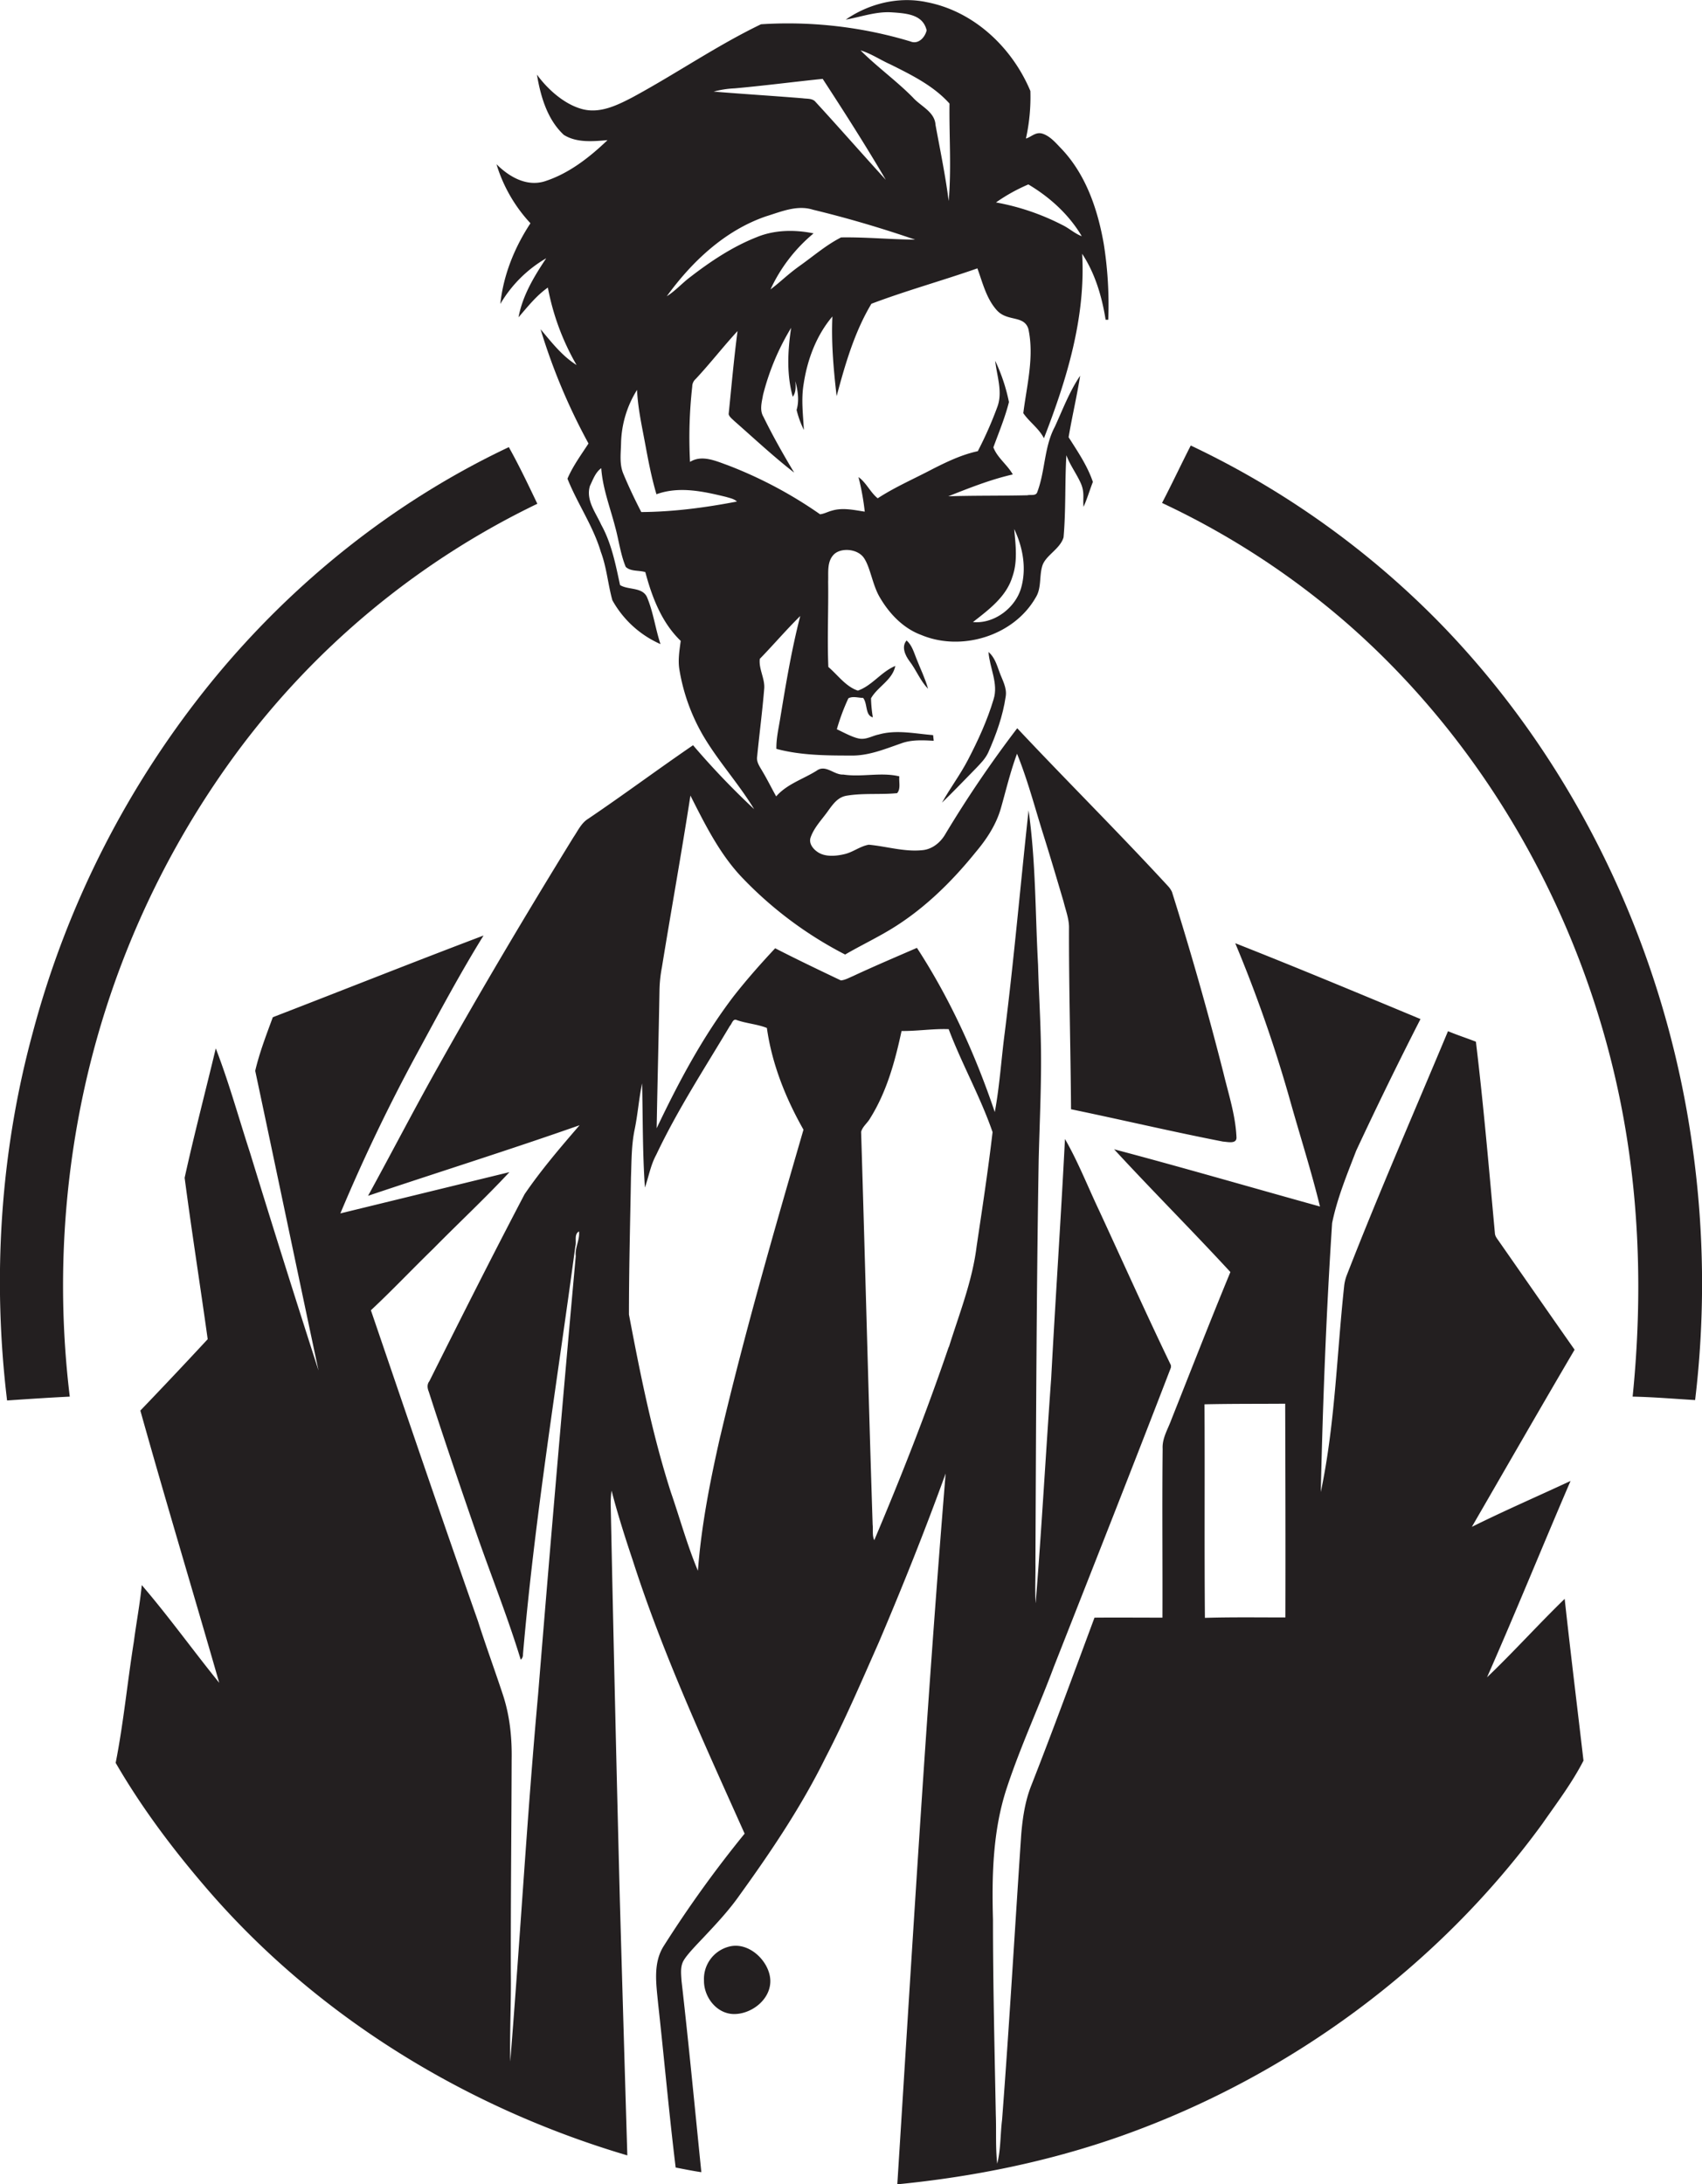
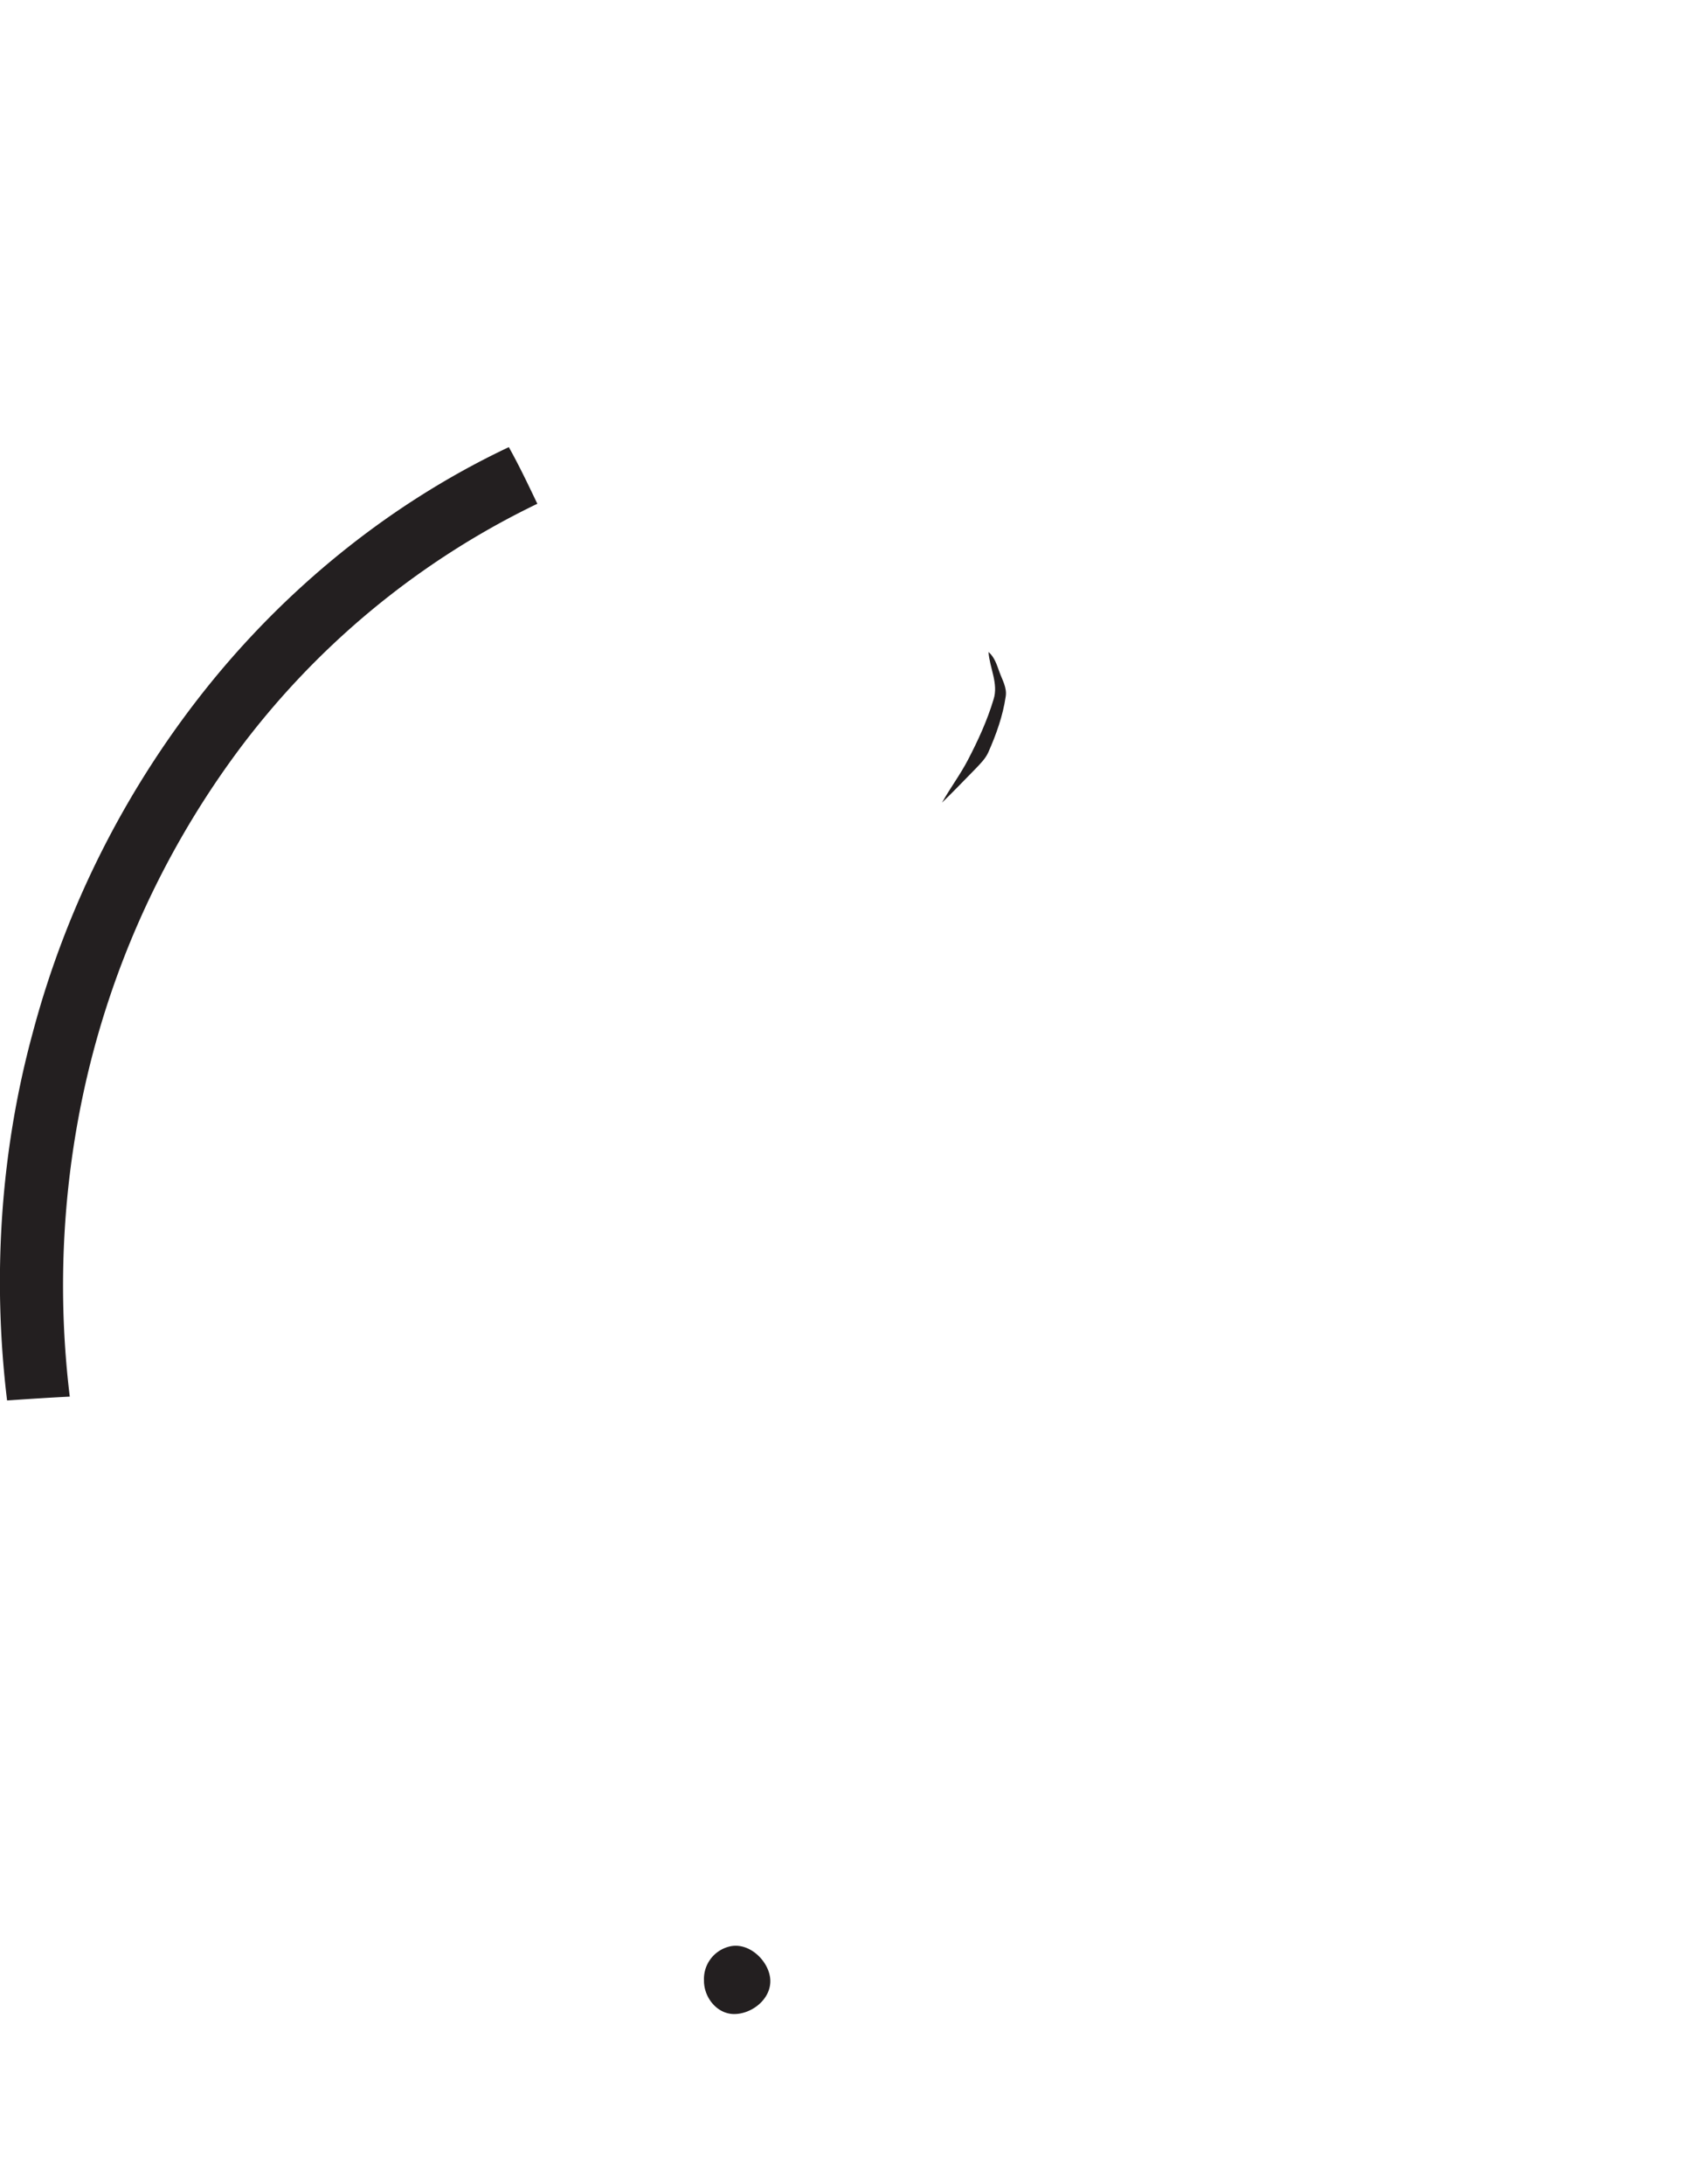
<svg xmlns="http://www.w3.org/2000/svg" id="Layer_1" data-name="Layer 1" viewBox="0 0 841.6 1080">
  <title>bise-eise_doctor_flat_black_logo_White_background_6de422b1-249c-4b16-9361-aadd70c63214</title>
  <path d="M116.3,373.2A401.9,401.9,0,0,1,265.7,249.1c-4.5-9.4-9-18.9-14.1-28-56.5,26.7-106.4,66.6-146,114.8A463.9,463.9,0,0,0,16.1,511c-16,58.9-19.9,121-12.6,181.5,10.3-.7,20.7-1.4,31-1.9a455.8,455.8,0,0,1,6.1-147.1A438.9,438.9,0,0,1,116.3,373.2Z" fill="#231f20" />
  <path d="M360,962.7a16.5,16.5,0,0,0-11.9,16.6c-0.1,8.3,6.4,16.7,15.1,16.6s18-7.4,17.7-16.7S370.2,959.6,360,962.7Z" fill="#231f20" />
-   <path d="M735.3,829.4c14.2-32.2,27.4-64.8,41.3-97.1-16.3,7.6-32.7,14.7-48.8,22.7,16.9-29.2,33.7-58.5,50.8-87.6-12.5-17.8-24.9-35.7-37.4-53.6-0.8-1.2-1.9-2.4-2-3.9-2.9-31.6-5.6-63.3-9.4-94.8-4.6-1.8-9.3-3.3-13.8-5.2-16.8,40.2-34.3,80.2-50.1,120.8a21.6,21.6,0,0,0-1.2,4.8c-3.7,34.1-4.5,68.6-11.6,102.3,1-44.4,2.7-88.7,5.6-133,2.5-12.3,7.4-24.1,11.9-35.8q15.3-32.8,31.8-65.1c-30.5-12.7-60.9-25.4-91.6-37.5a680.2,680.2,0,0,1,27.5,79.1c4.8,17,10.2,33.9,14.4,51.1-33.9-9.4-67.8-19.3-101.8-28.3,18.9,20.5,38.6,40.2,57.5,60.7-10,24.2-19.5,48.6-29.2,73-1.7,4.7-4.6,9.2-4.3,14.4-0.3,27.8,0,55.7-.1,83.5-11.2,0-22.4-.1-33.6,0-10.3,27.7-20.5,55.6-31.3,83.1-3,7.6-4.2,15.7-4.9,23.7-3.2,47.2-5.9,94.4-9.5,141.5-0.9,7.2-.6,14.6-2.4,21.7-0.9-8-.4-16.1-0.7-24.2-0.6-32.2-1.4-64.3-1.4-96.5-0.6-21.8-.1-44.1,6.8-65s15.8-39.9,23.3-60c19.4-49.3,38.9-98.6,57.9-148v-1.1c-12.2-25.3-23.7-51-35.5-76.5-5.6-11.8-10.4-24.1-16.9-35.4-2,39.4-4.7,78.7-6.8,118.1-2.7,37.1-4.7,74.4-7.7,111.5-0.4-6.7,0-13.4-.1-20.1,0.3-66.4.5-132.7,1.6-199.1,0.5-20.5,1.6-40.9,1-61.4-0.3-11.7-1-23.4-1.3-35-1.4-25.5-1.1-51.1-4.7-76.5-4,36.7-7.2,73.5-11.8,110.1-1.7,13-2.5,26.2-4.9,39.1-9.6-28.4-22.1-56-38.5-81.2-10.6,4.6-21.2,9.1-31.7,14-1.9.8-3.8,1.9-5.9,2.1-10.9-5.2-21.8-10.4-32.5-15.9-7.2,7.7-14.1,15.5-20.6,23.8-15.3,20.1-27.2,42.5-38,65.2,0.4-22.7,1-45.4,1.4-68.2a67,67,0,0,1,1.2-11.4c4.6-28.3,9.7-56.5,14.1-84.9,7.3,14.4,14.6,29.2,25.9,40.9A191.2,191.2,0,0,0,417.9,472c6.7-3.9,13.7-7.3,20.4-11.2,17.3-10,31.8-24.1,44.3-39.6,5.4-6.4,10-13.5,12.3-21.5s4.7-18.2,8-27c5.1,12.6,8.6,25.8,12.6,38.7,3.6,11.4,7,22.9,10.4,34.4,1,4.1,2.6,8.2,2.7,12.4-0.1,30.1.8,60.2,1,90.3,25.1,5.2,50,11.1,75.2,16,2.2,0.1,6.9,1.4,6.6-2.3-0.5-10.8-3.9-21.1-6.4-31.5q-11.5-45.2-25.5-89.7a11.5,11.5,0,0,0-2-2.9c-24.4-26.5-49.9-51.8-74.5-78a567.4,567.4,0,0,0-35.4,52.1c-2.4,4.3-6.6,7.8-11.6,8.2-8.9.9-17.6-1.9-26.4-2.7-4.2.7-7.7,3.6-11.8,4.6s-9.9,1.7-13.8-1.2c-2.1-1.5-4.1-4.1-3.2-6.9,1.7-5,5.5-8.8,8.5-13s5.3-7.2,9.7-7.8c8.1-1.3,16.4-.4,24.6-1.2,1.9-2.1.8-5.6,1.1-8.3-9-2.2-18.5.5-27.7-.9-4.6.3-8.7-5.2-13.2-1.9-6.7,4.2-14.7,6.6-20,12.7-2.3-4.1-4.4-8.4-6.8-12.4-1.3-2.3-3.1-4.6-2.6-7.4,1.1-11.2,2.6-22.5,3.5-33.7,0.3-4.9-2.8-9.6-2.2-14.5,6.8-7,13.1-14.4,20-21.2-4.3,16.7-7.1,33.6-9.9,50.6-0.8,5-2,10-1.9,15.1,11.9,3.2,24.5,3.3,36.8,3.3,8.7,0.2,16.8-3.2,24.9-6,5.1-1.9,10.7-1.6,16.1-1.3l-0.3-2.8c-8.9-.7-18.1-2.8-26.9-0.3-3,.6-5.8,2.4-9,2.1s-7.9-2.9-11.7-4.7a103.9,103.9,0,0,1,5.7-15.3c2.3-1.2,4.9-.2,7.3-0.2,2.3,2.9.9,8.6,4.8,9.6a66,66,0,0,1-.9-9.4c3.3-5.8,10.6-9,12-16-7,2.9-11.4,9.7-18.5,12.2-6-2-9.9-7.7-14.6-11.7-0.6-14.1.1-28.2-.1-42.2,0.2-4.4-.7-9.7,2.7-13.3s11.8-3.1,15,1.6,4.2,13.3,7.8,19.4c4.7,8.1,11.6,15.4,20.6,18.7,19.9,8.3,45.7.4,56.5-18.5,3-4.7,1.7-10.5,3.3-15.7s8.8-8.3,10.5-14.1c1.2-13.5.6-27.1,1.4-40.6,1.8,4.9,5,9.1,7.1,13.8s0.9,7.8,1.4,11.7c1.8-4,3-8.2,4.6-12.3-2.7-8-7.5-15-12-22.1,1.7-10.2,4.1-20.2,5.7-30.4-5.3,7.8-8.6,16.7-12.5,25.2-5.4,10.1-4.7,22-8.8,32.6-0.8,1.7-3.3.9-4.8,1.3-13,.3-26.1.1-39.1,0.5,10.4-4.1,20.9-8.3,31.9-10.8-2.7-4.8-7.7-8.3-9.6-13.4,2.7-7.4,5.8-14.8,7.7-22.4a88.1,88.1,0,0,0-6.8-20.4c0.8,7.5,3.8,15.3,1.1,22.7a188.5,188.5,0,0,1-9.7,22c-7.9,1.7-15.2,5.2-22.3,8.8-9.1,4.8-18.6,8.9-27.2,14.5-3.7-3-5.6-7.7-9.5-10.5a125.2,125.2,0,0,1,3.1,17.1c-5.3-.8-10.9-2.1-16.2-0.5-2,.5-3.9,1.6-5.9,1.8a212.1,212.1,0,0,0-45.5-24.2c-5.9-2.1-12.9-5.4-18.8-1.7a227.6,227.6,0,0,1,1.1-37.3,5,5,0,0,1,1.7-3.7c7.2-7.7,13.6-16,20.7-23.7-1.8,13.7-3,27.4-4.4,41.1,0.4,1.4,1.7,2.3,2.7,3.3,9.8,8.6,19.4,17.6,29.7,25.6-5.4-9-10.6-18.2-15.2-27.6-2-3.3-.8-7.3-0.2-10.8a120.6,120.6,0,0,1,13.9-33.2c-1.7,11.3-2.3,23,.8,34.1,1.7-2.3,1.5-5.1,1.3-7.7,1.2,4.6,2,9.5.6,14.2a46.9,46.9,0,0,0,3.6,9.9c-0.4-7.6-1.4-15.2-.1-22.8,1.8-12,6.3-24,14.2-33.3-0.6,13.2.6,26.4,2.1,39.4,4.2-15.7,8.8-31.7,17.2-45.7,17.2-6.5,35-11.4,52.4-17.5,2.6,7.1,4.4,14.9,9.6,20.7s13.4,2.3,15.6,9.2c3,13.9-.8,28-2.5,41.7,3,4.4,7.7,7.5,10.2,12.4,11.3-29,20.7-59.8,18.9-91.2,6.4,9.7,9.8,21.2,11.6,32.6H548a191.8,191.8,0,0,0-2.2-37.4c-3-17.2-8.9-34.6-21.2-47.4-2.6-2.7-5.2-5.8-8.8-7.1s-5.7,1.5-8.5,2.3A95.1,95.1,0,0,0,509.5,45c-9-21.5-27.9-39.4-51.1-43.9-13.9-3-28.6.6-40.2,8.6,7.5-1.3,14.9-4.1,22.7-3.6s15.5,1.2,17.3,8.9c-0.8,3.5-4.1,7.1-8,5.5A209.8,209.8,0,0,0,376.3,12c-22,10.6-42.2,24.6-63.7,36.2-7.5,3.9-15.9,8-24.5,5.8s-17-9.4-22.6-17.1c1.8,10.7,5.1,22.2,13.3,29.8,6.4,4,14.4,3.2,21.6,2.6-9,8.6-19.2,16.6-31.2,20.4-9,2.7-17.6-2.4-23.7-8.5a74.4,74.4,0,0,0,16.8,29.2c-7.9,12-13.4,25.6-14.9,39.9a62.9,62.9,0,0,1,22.7-22.6c-6,9-11.7,18.4-13.7,29.2,4.5-5.2,8.8-10.7,14.5-14.7a121.2,121.2,0,0,0,14.2,38.3c-7.2-4.5-12.4-11.3-17.8-17.7a298.5,298.5,0,0,0,23.7,56.5c-3.7,5.7-7.7,11.1-10.4,17.4,4.9,12.3,12.7,23.4,16.5,36.2,2.9,7.7,3.5,16,5.7,23.9a50.5,50.5,0,0,0,23.8,21.7c-2.5-7.5-3.5-15.5-6.5-22.8-2.1-5.6-9.4-3.8-13.5-6.4-2.2-10.2-4.2-20.6-9.3-29.8-2.7-6-7.7-12.2-5.6-19.2,1.5-3.1,2.7-6.7,5.6-8.8,0.7,10,4.4,19.4,6.9,29.1,1.8,6.5,2.6,13.4,5.2,19.7,2.5,2.4,6.5,1.6,9.7,2.6,3.3,12.4,8.1,25,17.5,34-0.6,4.6-1.4,9.3-.7,13.9a95.6,95.6,0,0,0,11.7,32.8c7.5,12.8,17.6,23.8,25.3,36.5a387.2,387.2,0,0,1-30.2-31.6c-17.4,11.9-34.3,24.5-51.9,36.4-3.4,2.1-5.1,6-7.3,9.2-22.9,37.2-45.2,74.7-66.5,112.7-12,21.3-23.2,43-35,64.5,34.8-11.7,69.9-22.7,104.6-34.9-9.5,11-19,22.1-27.2,34.1C243.4,621,227.8,652,212.3,683c-1.2,1.5-1,3.4-.3,5.1,7.3,22.7,15,45.3,22.8,67.9s16,42.8,22.7,64.7a3.3,3.3,0,0,0,1.1-2.7c5.8-67.6,16.9-134.6,25.9-201.8,0.7-2.4-.8-5.8,1.8-7.3,0.5,4.2-2.1,8-1.6,12.2q-9.8,108.2-18.6,216.5c-5.5,60.5-8.9,121.2-13.8,181.8-0.3-14.6.5-29.2,0.3-43.8-0.1-35.1.3-70.2,0.4-105.3,0.2-11-.9-22-4.4-32.5-4-12.1-8.4-24.1-12.3-36.3-18-51.1-35.4-102.3-52.9-153.6,10.6-9.9,20.5-20.4,30.9-30.5,12.5-12.7,25.5-24.8,37.6-37.8l-83.6,20.4a878.2,878.2,0,0,1,38.9-80.9c10.3-19,20.5-38.1,31.9-56.5-34.9,13.2-69.5,27-104.2,40.4-3.2,8.7-6.6,17.5-8.7,26.5,10.5,49.4,20.8,98.9,31.3,148.2Q140.2,624,123.6,569.9c-5.6-17.2-10.4-34.7-16.9-51.5-5.1,21.3-10.7,42.6-15.4,64,3.5,26.6,7.7,53.2,11.4,79.8q-16.5,17.8-33.3,35.3c12.6,45,26.1,89.7,39,134.6-12.9-15.9-24.9-32.7-38.3-48.3-0.9,9.3-2.7,18.6-3.9,27.9-3.2,20-5.1,40.2-9,60,12.8,22.1,28.2,42.6,44.9,62,54.4,63.3,128.3,108.5,208.1,132.1q-1.9-63.2-3.7-126.4Q304,842.2,302,745.1a48.6,48.6,0,0,1,.4-8c3,11.5,6.6,22.9,10.4,34.2,14.9,46.5,35.5,90.9,55.4,135.4a577.8,577.8,0,0,0-39.9,55.4c-5.5,8.5-3.8,18.9-2.9,28.4,3,27.1,5.4,54.3,8.7,81.3,4.2,0.8,8.5,1.7,12.7,2.3-3.2-31.5-6.2-63.1-9.8-94.6-0.2-3.4-.7-7,1-10s6.4-7.8,9.8-11.4c6.3-6.7,12.7-13.5,18-21.1,15.6-21.6,30.5-43.8,42.3-67.7,9.7-18.7,18-38.1,26.5-57.3,11.7-27.5,22.8-55.2,33-83.4-9.6,117-16.5,234.3-23.9,351.5,37.7-3.7,75.2-11.3,111-24,82.5-29.3,156.3-83.4,207.9-154.2,7.1-10.2,14.7-20.2,20.4-31.3-3.1-26.7-6.4-53.3-9.3-80C760.8,803.1,748.5,816.8,735.3,829.4ZM500.6,285.2c2.7-7.6,1.6-15.8.9-23.6,4.3,9,6.2,19.5,3.4,29.2s-13.2,17.8-23.8,16.8C488.9,301.5,497.6,295.1,500.6,285.2Zm7.9-194c10.6,6.3,20.1,14.9,26.4,25.6-3.5-1.3-6.3-4-9.7-5.6a117.1,117.1,0,0,0-32.7-11.1A87,87,0,0,1,508.5,91.2ZM440.4,31.9c10.4,5.2,21.2,10.5,29.1,19.3-0.2,16.1,1,32.2-.4,48.2-1.6-12.6-4.2-25.1-6.5-37.6-0.4-6.6-7.3-9.2-11.2-13.6-8.2-8.3-17.7-15.1-25.9-23.3C430.8,26.5,435.4,29.7,440.4,31.9ZM363.2,43.7c14.5-1.3,29-3.2,43.6-4.7,10.7,16.4,21.3,33,31.2,49.9C426.2,76,414.7,62.8,402.9,50c-1.6-1.4-4-1.1-6-1.4-14.7-1.2-29.4-2.1-44-3.3A46.5,46.5,0,0,1,363.2,43.7ZM378.7,107c7.5-2.3,15.4-5.8,23.3-3.3,17,4.1,33.9,9.1,50.5,14.8-12.2-.1-24.5-1.3-36.6-1.1-7.3,3.7-13.5,9.1-20.1,13.8s-9.7,8.1-14.8,11.9a79,79,0,0,1,21.3-27.7c-9.3-1.9-19.3-1.8-28.2,1.9-11.9,4.7-22.7,11.9-32.8,19.7-4,3-7.3,6.8-11.6,9.5C342.2,129.3,358.4,114,378.7,107ZM317.1,253.2c-3.2-6.2-6.2-12.5-8.9-19-2-4.8-1.2-10.1-1.1-15.1a51.8,51.8,0,0,1,7.9-26.3c0.4,8.8,2.3,17.4,3.9,26s3.2,17.2,5.7,25.6c11.3-4.1,23.2-1.4,34.4,1.3,1.9,0.6,3.9.9,5.4,2.3C348.8,251,333,253.1,317.1,253.2Zm39.1,456.8c-5,22-9.4,44.2-11.1,66.7-5.3-12.6-8.9-25.9-13.4-38.9-9.2-28.7-15.1-58.3-20.7-87.8,0-22.6.6-45.3,1-67.9,0.3-7.9.2-15.8,1.8-23.5s2.1-15.3,3.7-22.9c0.4,17.1.2,34.4,1.4,51.5,1.9-5.4,2.8-11.1,5.6-16.2,10.5-22.2,23.9-42.7,36.4-63.7,1-1,1.5-3.8,3.4-2.9,4.8,1.7,10.1,2,14.9,3.9,2.5,17.8,9.3,34.8,18.1,50.3C382.7,608.9,368.2,659.1,356.2,710.1Zm112.9-43.9c-11,32.3-23.5,64.1-36.8,95.5-1.1-2.4-.5-5.1-0.8-7.7-2.1-64.7-3.7-129.5-5.7-194.2,0.7-2.7,3.2-4.4,4.5-6.8,8.2-13.1,12.3-28.2,15.5-43.1,7.7,0.1,15.7-1.2,23.3-.9,6.5,17.2,15.7,33.5,21.7,50.9-2.2,18.9-5.1,37.8-7.9,56.6C480.8,633.5,474.3,649.7,469.2,666.1ZM635.6,799.8c-13.3,0-26.5-.2-39.8.2-0.3-35.2,0-70.4-.2-105.6,13.3-.3,26.6-0.2,39.9-0.3C635.6,729.3,635.7,764.5,635.6,799.8Z" fill="#231f20" />
-   <path d="M837,567.9c-13.2-96.7-56.6-189.5-124.8-259.6a429.7,429.7,0,0,0-123.4-88c-4.8,9.4-9.3,19-14.2,28.4a393.5,393.5,0,0,1,92.8,60.7c67.7,59.7,114,142.3,132.8,230.3,10.6,49.5,12.2,100.6,7.1,150.9,10.3,0.2,20.6,1.1,30.9,1.7A484.6,484.6,0,0,0,837,567.9Z" fill="#231f20" />
  <path d="M478.6,375.8c-3.8,7.3-8.8,13.9-12.8,21.1,5.7-5.5,11.2-11.3,16.8-17,2.3-2.4,4.7-4.8,6.1-7.9,3.9-8.8,7.2-18,8.6-27.6,0.7-4.3-1.7-8.2-3.1-12.1s-2.5-7.4-5.4-9.9c0.5,7.8,5,15.6,2.5,23.4C488.2,356.2,483.6,366.2,478.6,375.8Z" fill="#231f20" />
-   <path d="M448.3,316.7c-2.7,3-.7,7.4,1.4,10.2,3.4,4.4,5.3,9.7,9.2,13.7-1.4-5.1-3.8-9.9-5.7-14.8C451.9,322.6,451,319.1,448.3,316.7Z" fill="#231f20" />
</svg>